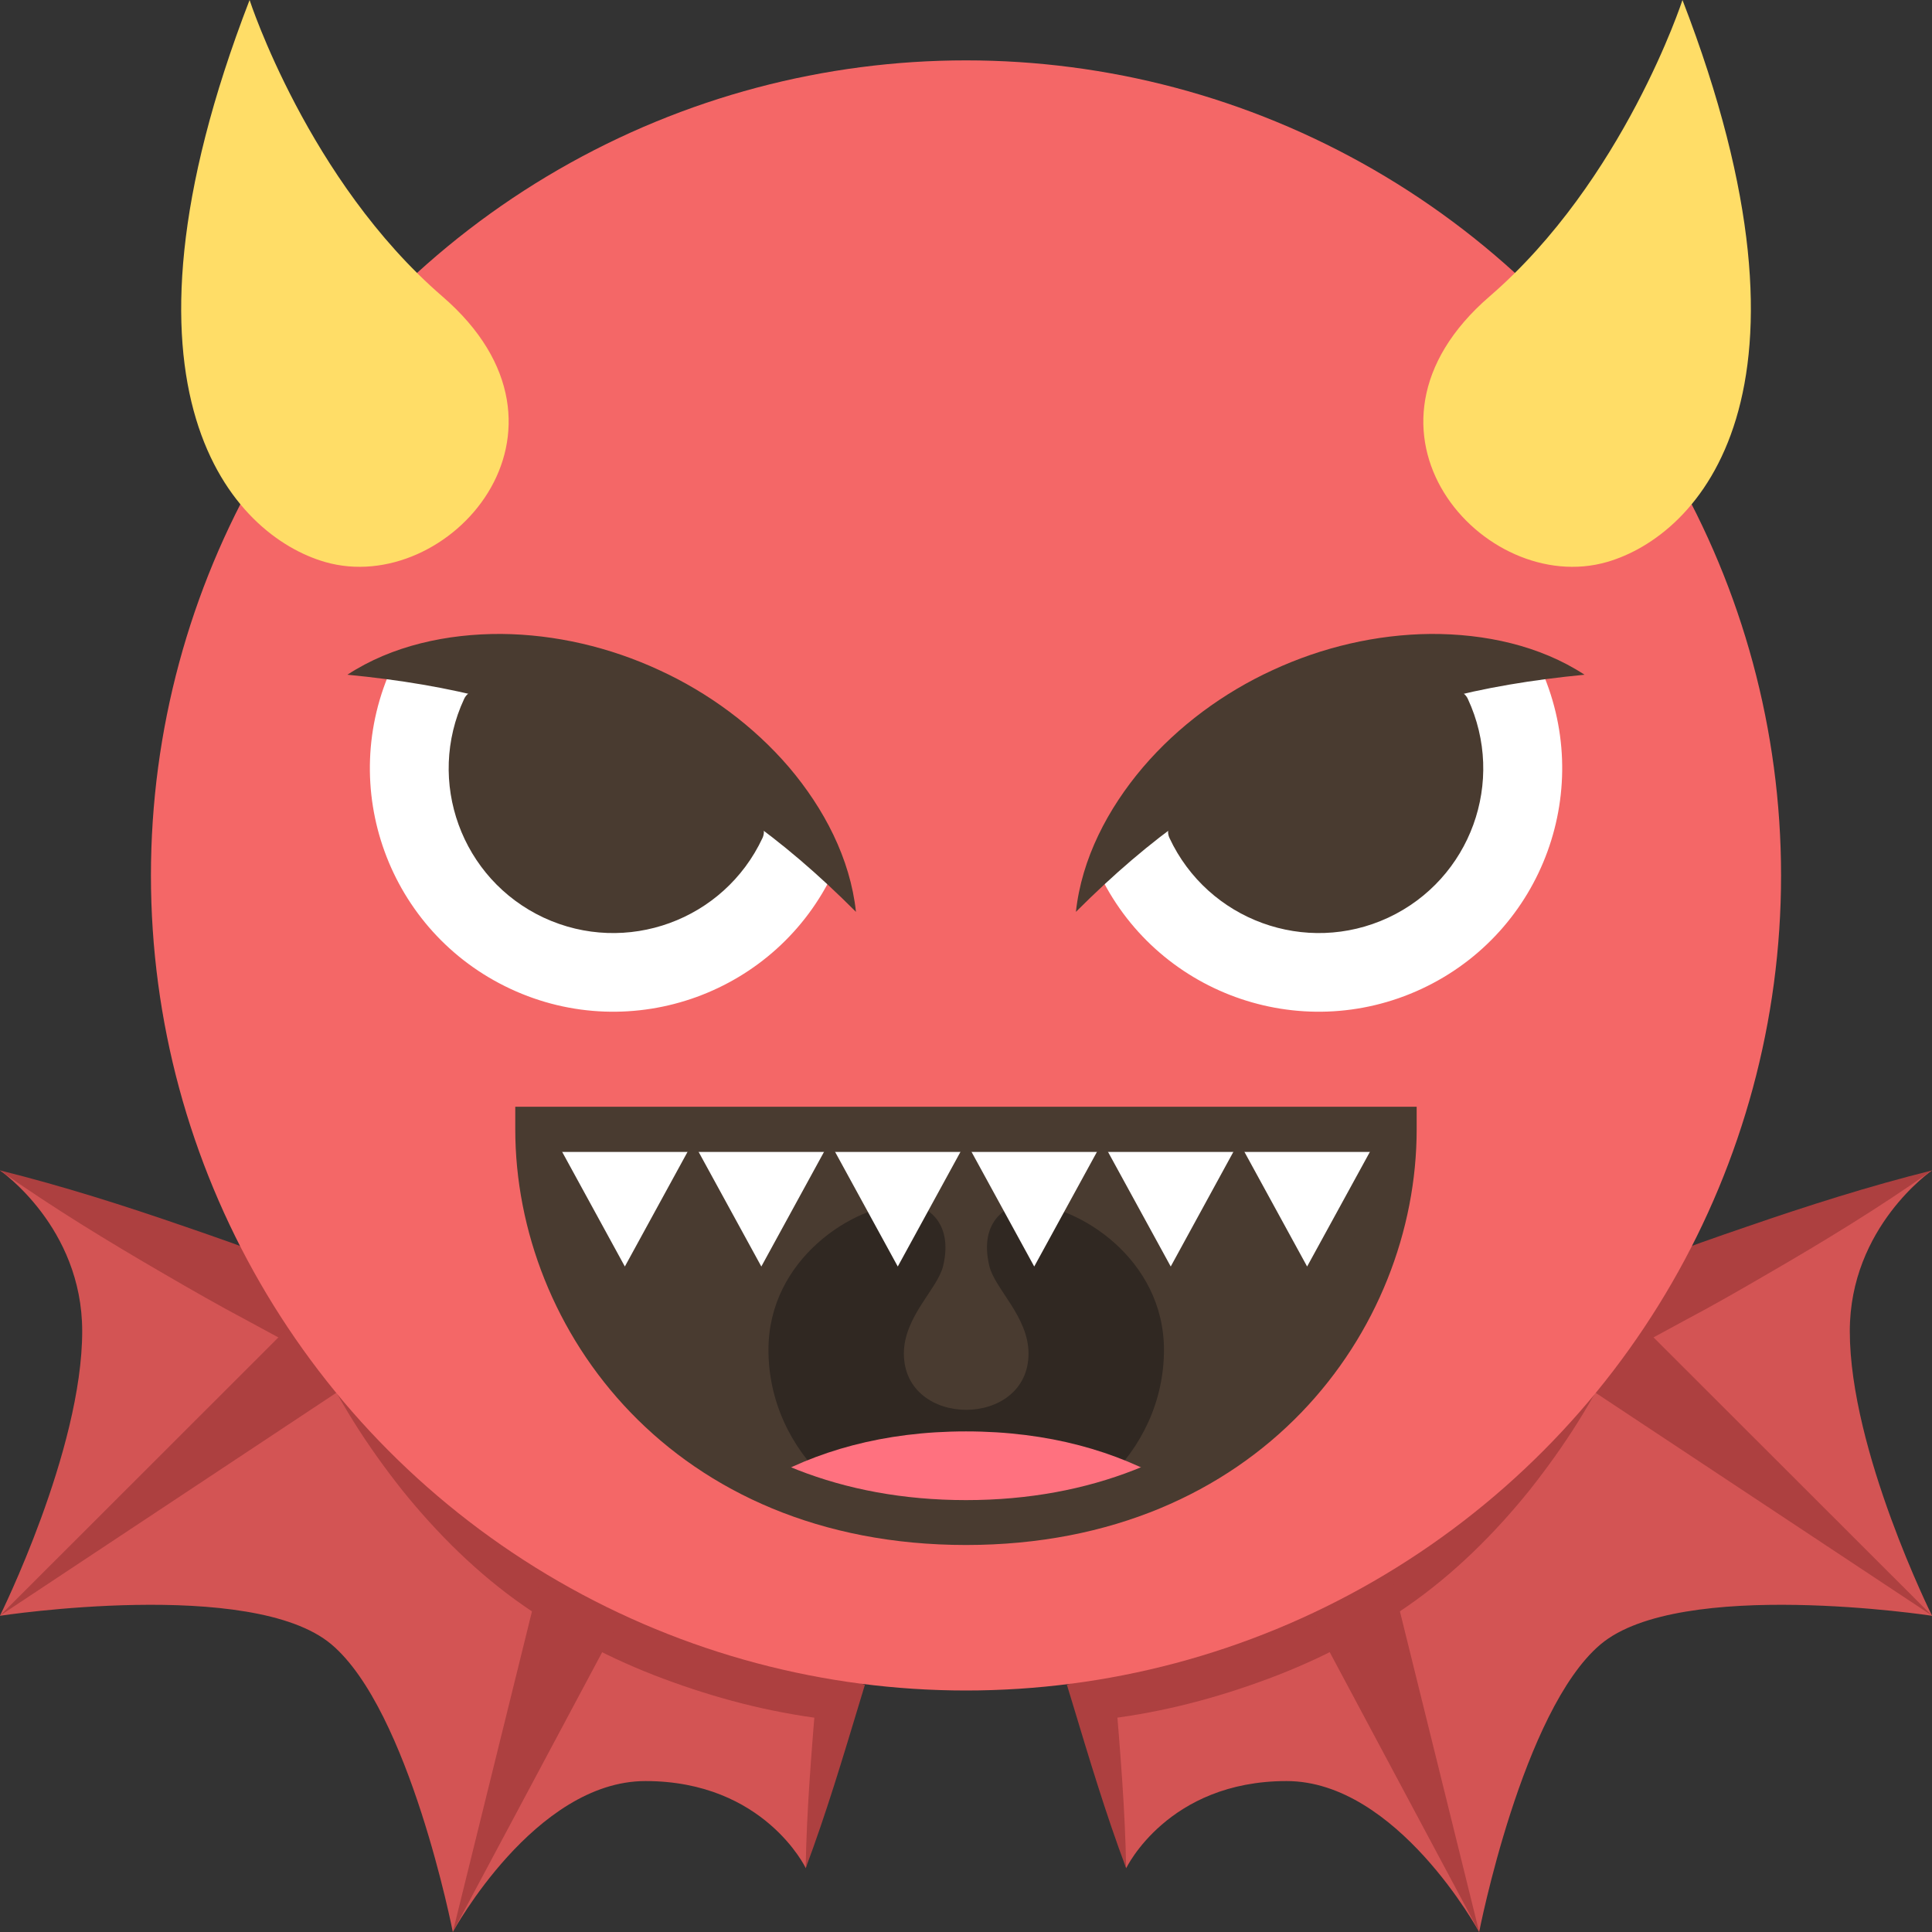
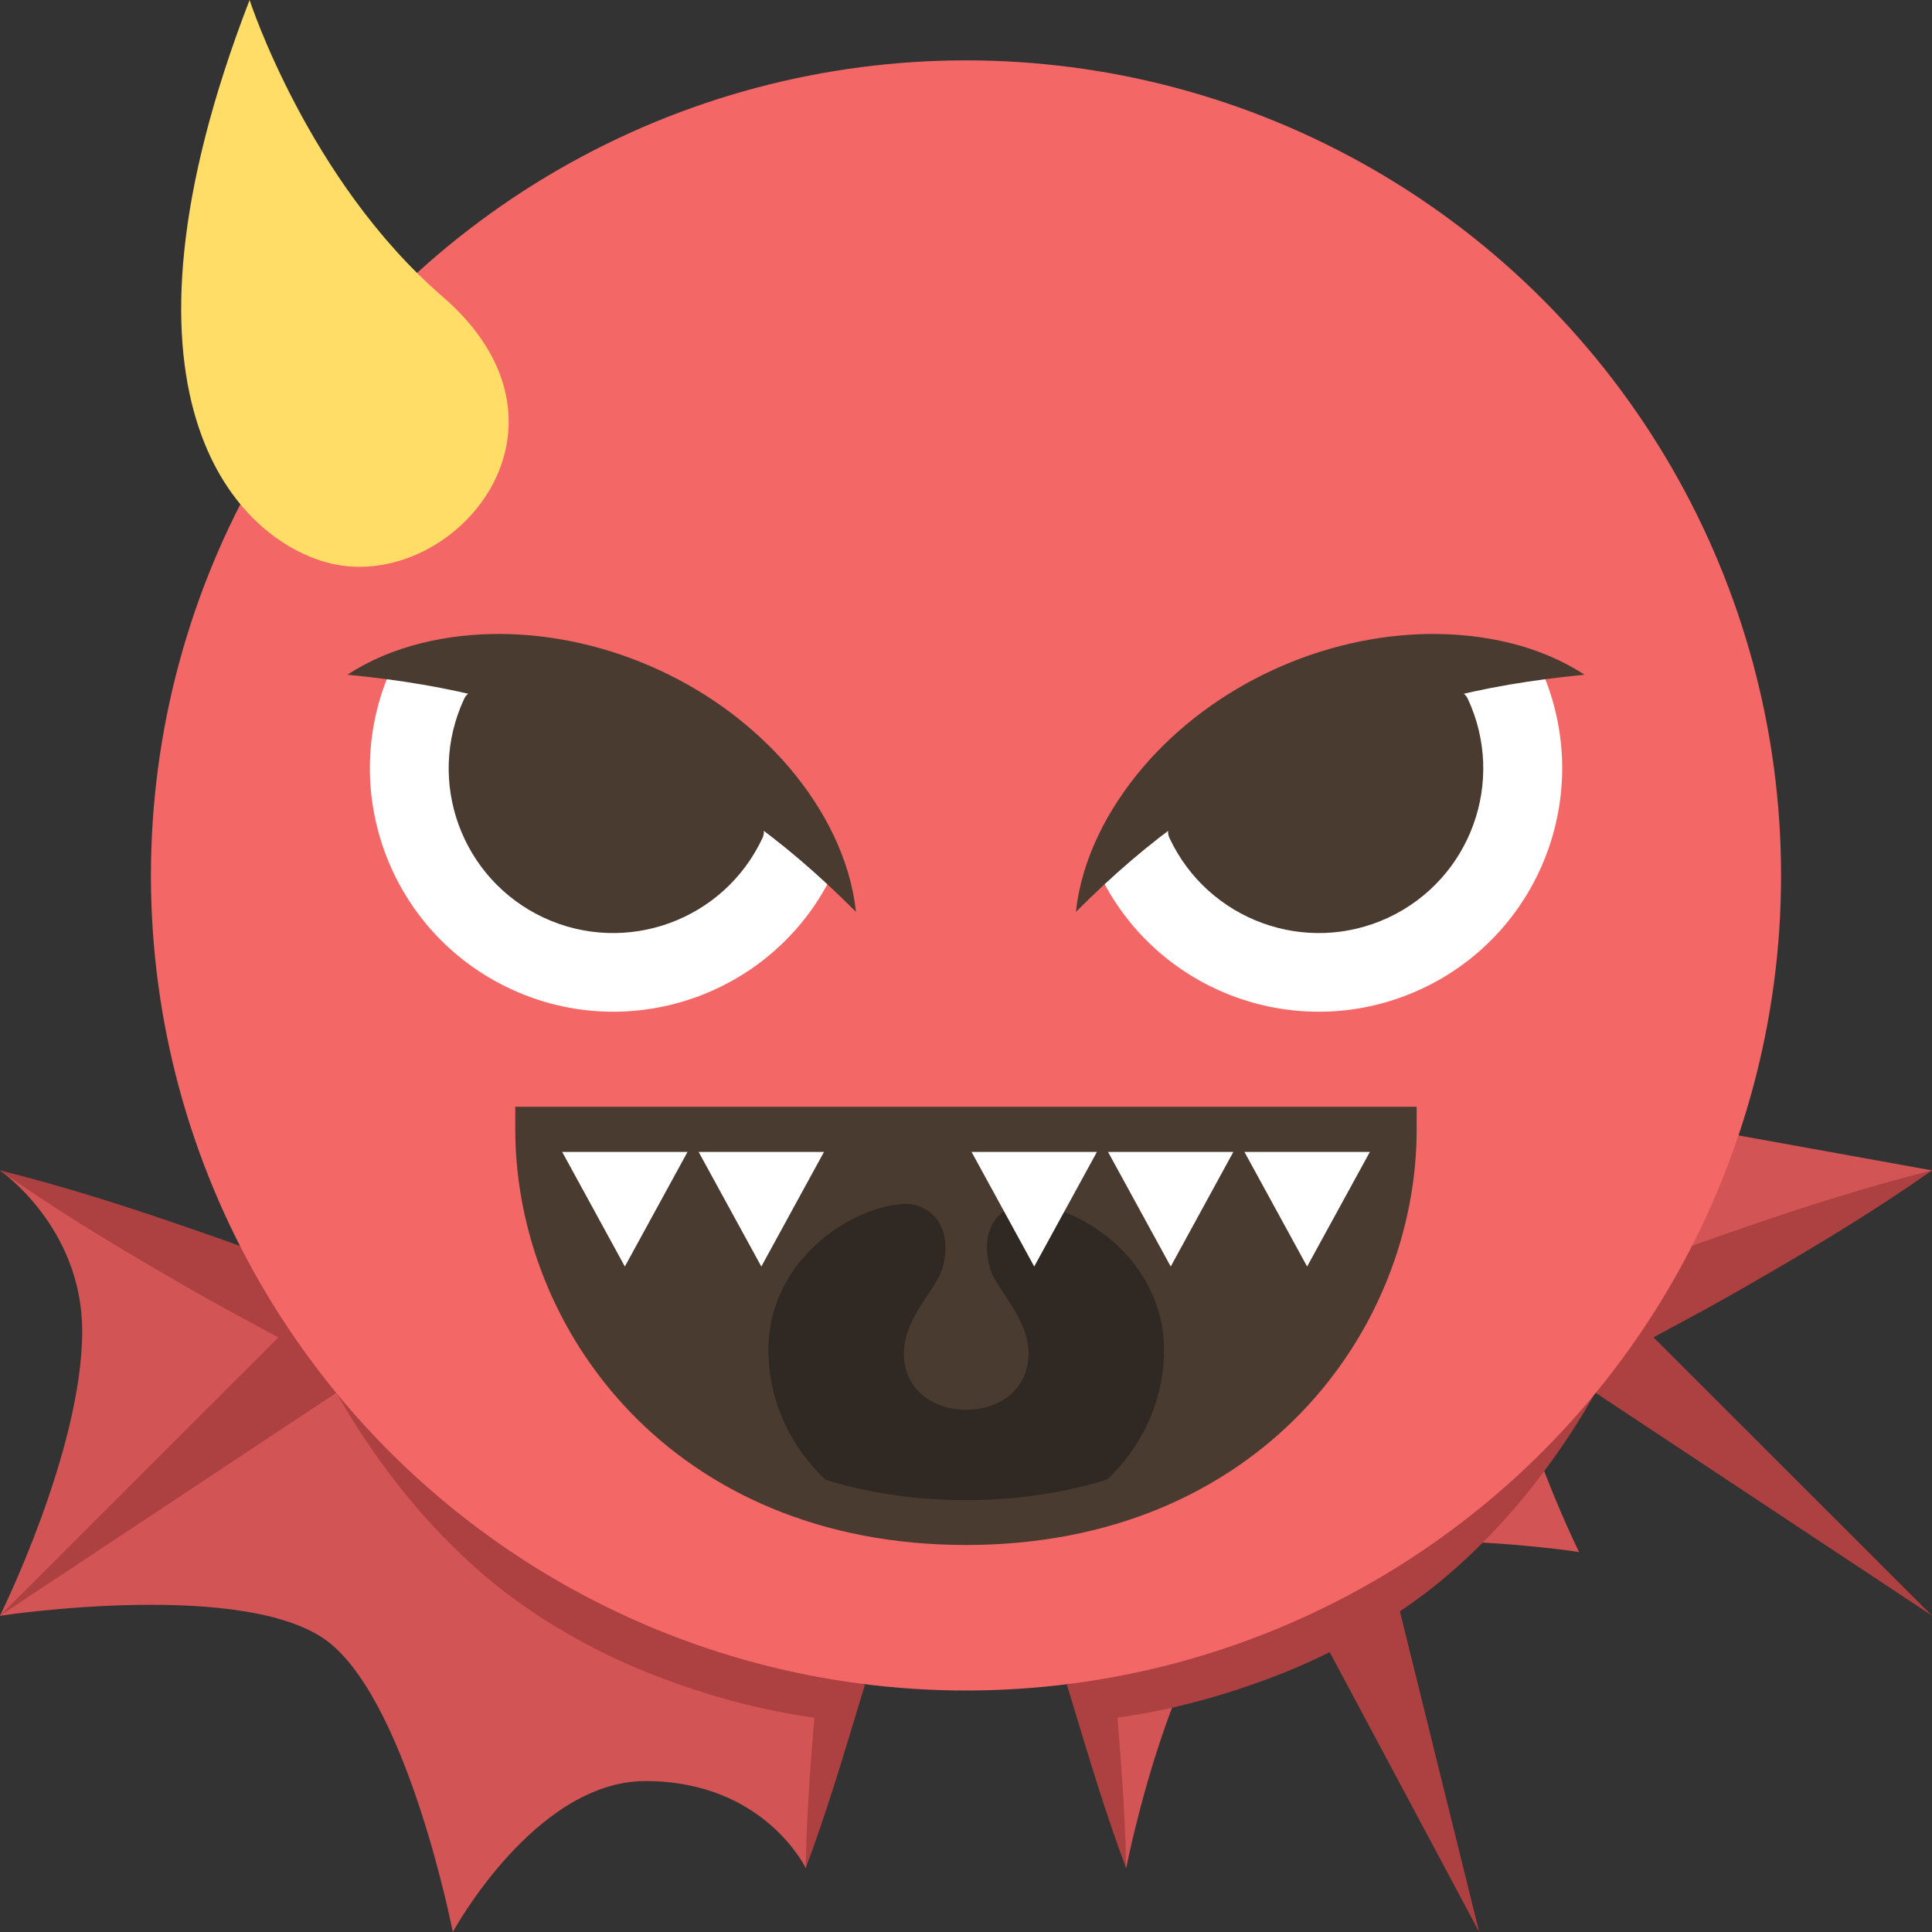
<svg xmlns="http://www.w3.org/2000/svg" viewBox="0 0 64 64" enable-background="new 0 0 64 64">
  <rect x="0" y="0" width="64" height="64" fill="#333333" stroke="none" />
  <path fill="#d35454" d="m0 38.771l11.577 5.29c0 0 2.26 4.597 6.309 7.711 4.425 3.403 9.874 4.49 9.874 4.49l-1.066 5.625c0 0-1.376-2.887-5.313-2.887-3.664 0-6.381 5-6.381 5s-1.433-7.345-4.02-9.527c-2.634-2.224-10.982-.948-10.982-.948-.002.002 2.725-5.477 2.725-9.428 0-3.455-2.725-5.326-2.725-5.326" />
  <g fill="#ad4040">
    <path d="m0 38.771c2.094.521 4.13 1.171 6.144 1.867 1.01.346 2.01.697 3 1.082.994.378 1.994.741 2.976 1.144l.349.144.285.473c.812 1.349 1.815 2.751 2.866 3.994 1.063 1.265 2.203 2.397 3.491 3.399 1.259.974 2.689 1.851 4.164 2.633.738.397 1.503.753 2.279 1.092.765.354 1.575.679 2.345.948l.752.264-.178.588c-.556 1.837-1.104 3.676-1.784 5.489.032-1.937.194-3.848.349-5.761l.574.852c-1.843-.201-3.583-.63-5.31-1.25-1.726-.615-3.375-1.434-4.936-2.524-1.535-1.061-2.892-2.412-4.045-3.845-1.157-1.463-2.125-2.967-2.93-4.717l.634.615c-.947-.479-1.877-.996-2.813-1.501-.939-.497-1.863-1.026-2.785-1.563-1.843-1.068-3.666-2.181-5.431-3.423" />
    <path d="m0 53.52l10.628-10.621 1.898 2.321z" />
-     <path d="m15 64l2.906-11.77 2.801 1.08z" />
  </g>
-   <path fill="#d35454" d="m64 38.771l-11.577 5.29c0 0-2.261 4.597-6.31 7.711-4.425 3.403-9.874 4.49-9.874 4.49l1.067 5.625c0 0 1.376-2.887 5.313-2.887 3.663 0 6.38 5 6.38 5s1.434-7.345 4.02-9.527c2.635-2.224 10.983-.948 10.983-.948-.001-.002-2.725-5.477-2.725-9.428 0-3.455 2.725-5.326 2.725-5.326" />
+   <path fill="#d35454" d="m64 38.771l-11.577 5.29c0 0-2.261 4.597-6.31 7.711-4.425 3.403-9.874 4.49-9.874 4.49l1.067 5.625s1.434-7.345 4.02-9.527c2.635-2.224 10.983-.948 10.983-.948-.001-.002-2.725-5.477-2.725-9.428 0-3.455 2.725-5.326 2.725-5.326" />
  <g fill="#ad4040">
    <path d="m64 38.771c-1.765 1.242-3.588 2.355-5.434 3.422-.921.537-1.845 1.066-2.784 1.563-.936.505-1.865 1.022-2.813 1.501l.634-.615c-.805 1.75-1.773 3.254-2.93 4.717-1.153 1.433-2.511 2.784-4.046 3.845-1.562 1.091-3.21 1.909-4.936 2.524-1.727.62-3.467 1.049-5.311 1.25l.574-.852c.155 1.913.318 3.824.351 5.761-.68-1.813-1.229-3.652-1.784-5.489l-.179-.588.753-.264c.771-.27 1.58-.595 2.346-.947.775-.34 1.541-.695 2.279-1.093 1.475-.782 2.904-1.659 4.164-2.633 1.288-1 2.427-2.135 3.49-3.399 1.051-1.243 2.055-2.646 2.866-3.994l.285-.473.349-.144c.982-.402 1.982-.766 2.976-1.144.991-.385 1.996-.736 3.01-1.082 2.02-.696 4.051-1.345 6.145-1.866" />
    <path d="m64 53.52l-12.53-8.3 1.9-2.321z" />
    <path d="m49 64l-5.71-10.69 2.8-1.08z" />
  </g>
  <circle fill="#f46767" cx="32" cy="29" r="27" />
  <path fill="#493b30" d="m46.18 37.41c0 6.01-4.709 13.02-14.182 13.02-9.477 0-14.184-7.01-14.184-13.02 0 0 4.707 0 14.184 0 9.473 0 14.182 0 14.182 0" />
  <path fill="#302822" d="m34.02 39.879c-.632-.018-1.608.553-1.248 2.055.176.758 1.299 1.678 1.299 2.904 0 2.486-4.129 2.486-4.129 0 0-1.227 1.123-2.146 1.301-2.904.357-1.502-.618-2.072-1.25-2.055-1.719.045-4.537 1.822-4.537 4.836 0 3.385 2.934 6.129 6.551 6.129s6.551-2.744 6.551-6.129c-.002-3.01-2.821-4.791-4.538-4.836" />
-   <path fill="#ff717f" d="m38.796 49.13c-1.796-1.053-4.054-1.713-6.796-1.713s-5 .66-6.796 1.713c1.796 1.053 4.054 1.717 6.796 1.717s5-.664 6.796-1.717" />
  <g fill="#fff">
    <path d="m32 37.822l2.26 4.133 2.261-4.133z" />
    <path d="m36.521 37.822l2.261 4.133 2.258-4.133z" />
    <path d="m41.04 37.822l2.26 4.133 2.263-4.133z" />
    <path d="m22.959 37.822l2.261 4.133 2.26-4.133z" />
    <path d="m18.439 37.822l2.26 4.133 2.26-4.133z" />
-     <path d="m27.48 37.822l2.26 4.133 2.26-4.133z" />
  </g>
  <path fill="#493b30" d="m32 51.18c-9.698 0-14.931-7.094-14.931-13.77v-.748h29.86v.748c.001 6.676-5.233 13.77-14.929 13.77m-13.414-13.02c.376 5.725 5.05 11.533 13.414 11.533 8.363 0 13.04-5.809 13.412-11.533h-26.826" />
  <path fill="#fff" d="m50.992 22.04c1.883 4.04.137 8.835-3.901 10.718-4.04 1.881-8.836.135-10.715-3.9-1.418-3.041 13.199-9.858 14.616-6.818" />
  <g fill="#493b30">
    <path d="m48.623 23.15c1.272 2.729.094 5.973-2.634 7.248-2.729 1.271-5.973.089-7.249-2.639-.807-1.734 9.08-6.341 9.883-4.609" />
    <path d="m52.49 22.351c-1.748.17-3.312.43-4.822.834-1.506.394-2.943.919-4.328 1.561-1.389.644-2.701 1.394-3.977 2.29-1.276.896-2.476 1.925-3.722 3.171.19-1.766 1.059-3.423 2.221-4.79 1.167-1.366 2.667-2.471 4.3-3.22 1.636-.758 3.435-1.181 5.233-1.197 1.79-.007 3.612.381 5.095 1.351" />
  </g>
  <path fill="#fff" d="m13.01 22.04c-1.882 4.04-.137 8.835 3.902 10.718 4.03 1.881 8.833.135 10.714-3.9 1.418-3.041-13.201-9.858-14.616-6.818" />
  <g fill="#493b30">
    <path d="m15.376 23.15c-1.274 2.729-.094 5.973 2.634 7.248 2.731 1.271 5.974.089 7.249-2.639.805-1.734-9.07-6.341-9.883-4.609" />
    <path d="m11.508 22.351c1.483-.969 3.306-1.358 5.096-1.351 1.797.016 3.594.439 5.232 1.197 1.632.749 3.131 1.854 4.302 3.22 1.16 1.368 2.027 3.02 2.217 4.79-1.245-1.246-2.442-2.275-3.72-3.171-1.272-.896-2.589-1.646-3.979-2.292-1.381-.64-2.818-1.165-4.324-1.559-1.513-.404-3.073-.664-4.824-.834" />
  </g>
  <g fill="#ffdd67">
-     <path d="m55.734 0c0 0-1.943 5.979-6.391 9.82-5.132 4.433-.183 9.968 3.887 8.798 3.03-.872 7.545-5.567 2.504-18.618" />
    <path d="m14.654 9.819c-4.447-3.84-6.386-9.819-6.386-9.819-5.04 13.05-.529 17.745 2.504 18.618 4.065 1.169 9.02-4.365 3.882-8.799" />
  </g>
</svg>